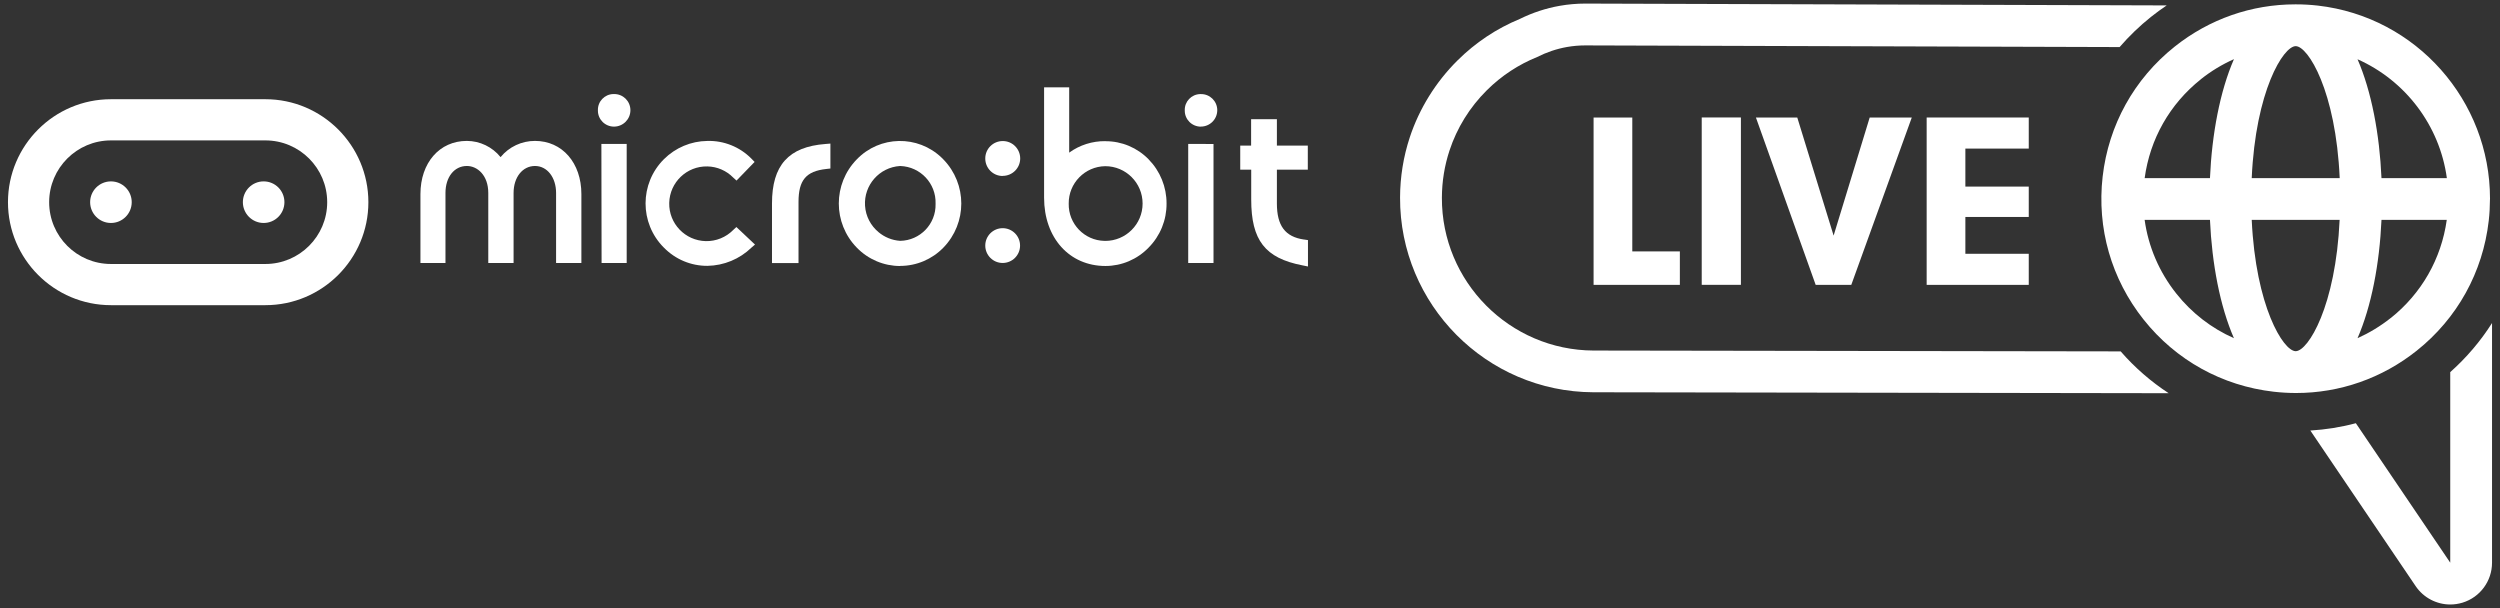
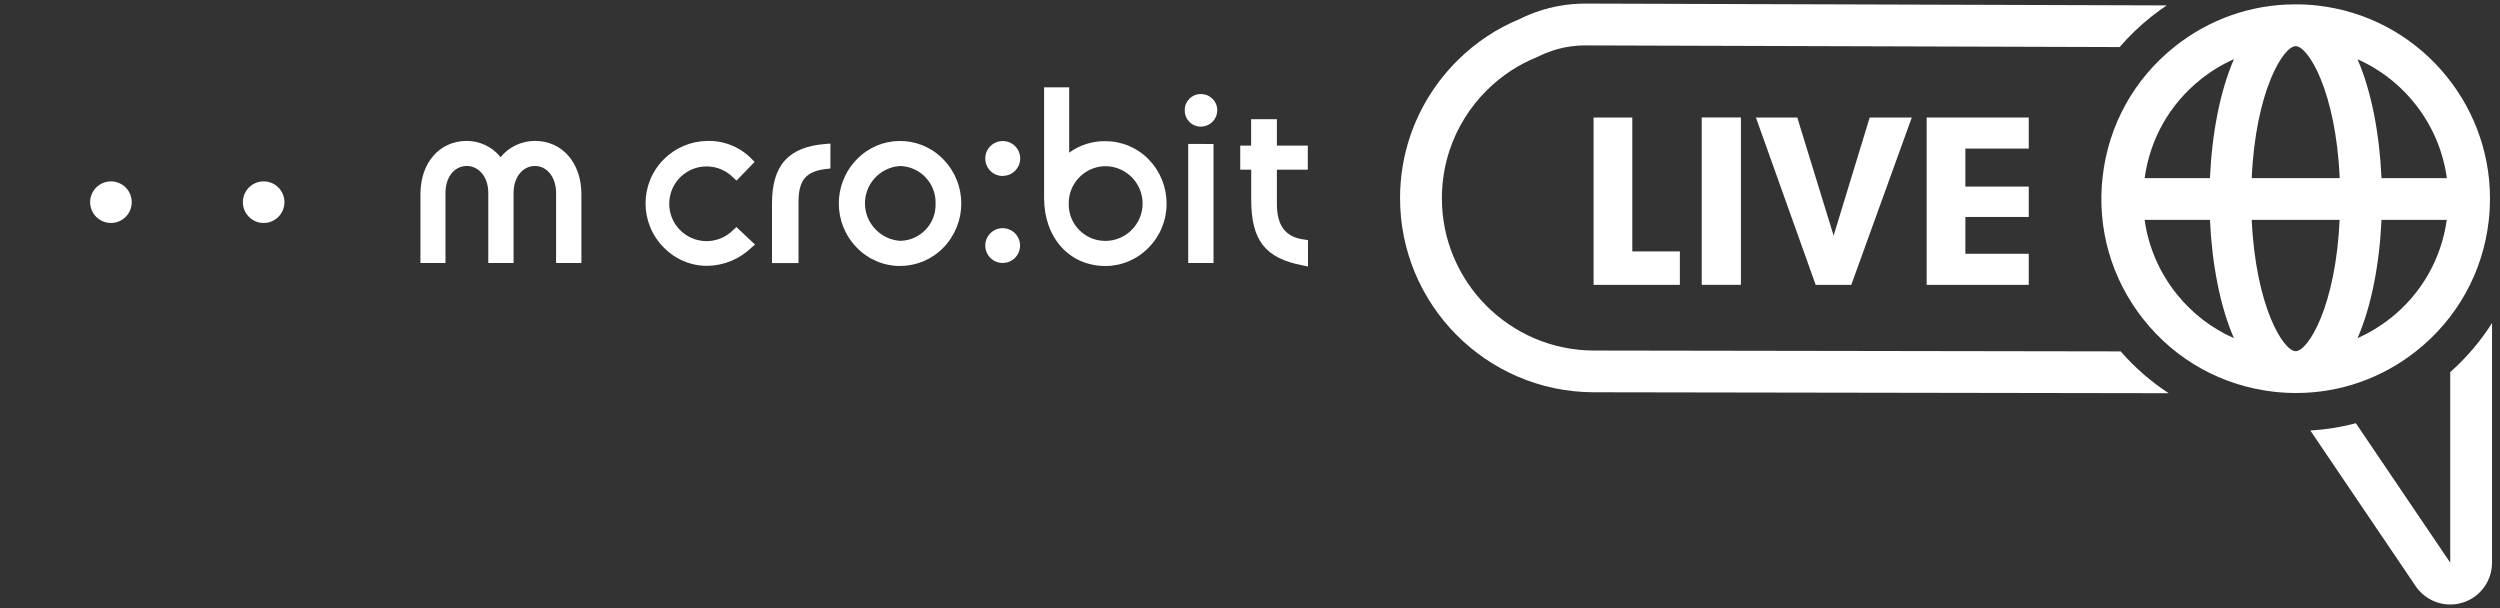
<svg xmlns="http://www.w3.org/2000/svg" viewBox="0 0 740 180" id="Layer_1">
  <rect x="0" y="0" width="740" height="180" fill="#333333" stroke="none" />
  <defs>
    <style>.cls-1{fill:#fff;}</style>
  </defs>
  <path d="M340.01,47.18c-3.36-3.46-7.98-5.4-12.79-5.38l-.06-.02c-3.83-.04-7.58,1.15-10.68,3.4v-19.34h-7.43v32.67c0,11.91,7.49,20.22,18.16,20.22,4.82,0,9.43-1.97,12.78-5.44,3.44-3.47,5.35-8.17,5.31-13.05.02-4.88-1.88-9.57-5.29-13.05ZM327.16,71.3c-.08,0-.16,0-.25,0-5.96-.13-10.69-5.06-10.57-11.02-.07-6.04,4.77-11,10.81-11.09,6.11,0,11.06,4.95,11.06,11.06s-4.95,11.06-11.06,11.06Z" class="cls-1" />
  <path d="M385.96,70.89l1.2.18v7.81l-1.66-.34c-11.04-2.14-15.14-7.41-15.14-19.5v-8.81h-3.25v-7.14h3.22v-7.81h7.63v7.81h9.15v7.14h-9.15v9.99c0,6.59,2.44,9.88,8.01,10.68Z" class="cls-1" />
  <path d="M138.19,49.13c-3.72,0-6.33,3.28-6.33,7.98v20.74h-7.41v-20.39c0-9.27,5.64-15.75,13.73-15.75,3.88.01,7.55,1.78,9.99,4.8,2.5-3.05,6.24-4.81,10.19-4.8,8.05,0,13.73,6.48,13.73,15.75v20.39h-7.49v-20.74c0-4.58-2.62-7.98-6.25-7.98s-6.33,3.28-6.33,7.98v20.74h-7.49v-20.74c0-5.19-3.19-7.98-6.33-7.98Z" class="cls-1" />
  <circle r="5.15" cy="72.69" cx="296.79" class="cls-1" />
  <path d="M296.79,52.09c-2.86,0-5.16-2.33-5.15-5.19,0-2.86,2.33-5.16,5.19-5.15,2.84,0,5.14,2.3,5.15,5.14,0,2.86-2.31,5.17-5.17,5.17,0,0-.01,0-.02,0v.03Z" class="cls-1" />
  <path d="M245.8,42.48v7.4l-1.24.14c-5.98.67-8.2,3.31-8.2,9.78v18.06h-7.85v-17.63c0-11.3,4.88-16.78,15.83-17.61l1.46-.12Z" class="cls-1" />
-   <path d="M181.75,27.84c2.64-.04,4.81,2.06,4.85,4.7,0,.03,0,.06,0,.09,0,2.67-2.17,4.84-4.85,4.85-2.63,0-4.77-2.11-4.77-4.74,0-.04,0-.07,0-.11-.07-2.58,1.96-4.72,4.54-4.79.1,0,.2,0,.29,0h-.06Z" class="cls-1" />
-   <polygon points="178.01 42.6 185.5 42.6 185.5 77.85 178.07 77.85 178.01 42.6" class="cls-1" />
  <path d="M196.48,73.27c-7.21-7.24-7.19-18.95.05-26.16,3.41-3.39,8-5.33,12.81-5.39,4.89-.15,9.63,1.75,13.07,5.23l.95.98-5.35,5.52-.99-.9c-2.02-2.05-4.75-3.23-7.63-3.29-6.1-.14-11.16,4.7-11.3,10.81-.14,6.1,4.7,11.16,10.81,11.3,3.04.07,5.98-1.12,8.12-3.29l.95-.88,5.51,5.19-1.05.9c-3.5,3.39-8.15,5.32-13.02,5.4-4.86.03-9.51-1.92-12.9-5.4Z" class="cls-1" />
  <path d="M355.46,37.49c-2.63,0-4.77-2.11-4.77-4.74,0-.04,0-.07,0-.11-.07-2.58,1.97-4.72,4.54-4.79.08,0,.15,0,.23,0,2.64-.04,4.81,2.06,4.85,4.7,0,.03,0,.06,0,.09-.02,2.69-2.21,4.85-4.89,4.83,0,0-.01,0-.02,0l.06.02Z" class="cls-1" />
  <polygon points="359.2 42.62 359.2 77.85 351.71 77.85 351.71 42.6 359.2 42.62" class="cls-1" />
  <path d="M279.24,47.19c-.16-.17-.32-.33-.49-.49-7.08-6.81-18.35-6.6-25.16.49-7.07,7.26-7.07,18.83,0,26.09,3.37,3.49,8.01,5.46,12.86,5.46v-.03c4.82,0,9.44-1.95,12.79-5.41,7.07-7.27,7.07-18.84,0-26.11ZM266.46,71.29c-2.44-.16-4.66-1.1-6.41-2.57-2.28-1.89-3.8-4.67-4-7.82-.39-6.1,4.24-11.37,10.34-11.76h0s.07,0,.1,0c5.96.2,10.63,5.18,10.44,11.14,0,.04,0,.09,0,.13.12,5.89-4.57,10.77-10.46,10.88Z" class="cls-1" />
  <path d="M78.04,66c3.4,0,6.15-2.76,6.15-6.16,0-3.4-2.75-6.15-6.15-6.15-3.4,0-6.15,2.76-6.15,6.15,0,3.4,2.76,6.16,6.15,6.16" class="cls-1" />
  <path d="M32.84,53.69c-3.4,0-6.16,2.76-6.16,6.15,0,3.4,2.76,6.16,6.16,6.16,3.4,0,6.15-2.76,6.15-6.16s-2.76-6.15-6.15-6.15" class="cls-1" />
-   <path d="M32.84,41.56c-10.08,0-18.29,8.2-18.29,18.29s8.21,18.29,18.29,18.29h45.72c10.08,0,18.29-8.21,18.29-18.29,0-10.09-8.2-18.29-18.29-18.29h-45.72M78.56,90.33h-45.72c-16.81,0-30.48-13.67-30.48-30.48,0-16.81,13.67-30.48,30.48-30.48h45.72c16.81,0,30.48,13.67,30.48,30.48,0,16.81-13.67,30.48-30.48,30.48" class="cls-1" />
  <path d="M737.05,58.9c0-.05-.01-.1-.01-.15,0-28.82-21.69-53.76-51-57.1-2.14-.24-4.28-.36-6.41-.36-.03,0-.07,0-.1,0-.05,0-.09,0-.14,0-12.93,0-25.4,4.33-35.67,12.5-12.02,9.56-19.6,23.24-21.34,38.5-1.74,15.26,2.57,30.29,12.14,42.32,9.56,12.02,23.24,19.6,38.5,21.34,2.22.25,4.43.38,6.62.38,12.94,0,25.42-4.34,35.69-12.51,12.02-9.56,19.6-23.24,21.34-38.5.24-2.12.35-4.22.36-6.3,0-.04.01-.07.01-.11ZM724.27,52.72h-19.35c-.57-13.02-2.96-25.68-7.09-35.18,14.21,6.31,24.33,19.67,26.44,35.18ZM679.57,103.95s-.05,0-.08,0c-3.66-.08-11.8-13.29-12.98-38.87h26.02c-1.17,25.57-9.3,38.77-12.97,38.87ZM666.51,52.72c1.14-25.78,9.36-39.06,13.02-39.06s11.88,13.27,13.02,39.06h-26.04ZM651.43,23.47c3.05-2.43,6.35-4.42,9.82-5.96-4.14,9.5-6.53,22.17-7.1,35.21h-19.33c1.57-11.58,7.44-21.94,16.62-29.24ZM644.2,86.91c-5.1-6.41-8.29-13.92-9.39-21.83h19.34c.58,12.97,2.97,25.56,7.09,35.02-6.59-2.91-12.43-7.39-17.04-13.19ZM707.64,94.14c-3.05,2.42-6.35,4.41-9.81,5.96,4.12-9.46,6.51-22.05,7.09-35.01h19.32c-1.61,11.51-7.46,21.79-16.59,29.06Z" class="cls-1" />
  <path d="M725.27,110.14v56.41s-27.94-41.28-27.94-41.28c-4.37,1.17-8.88,1.89-13.47,2.17l31.17,46.05c2.34,3.46,6.22,5.44,10.24,5.44,1.21,0,2.43-.18,3.63-.54,5.2-1.59,8.74-6.39,8.74-11.83v-70.94c-3.39,5.35-7.54,10.23-12.37,14.53Z" class="cls-1" />
  <path d="M627.72,104.01l-156.03-.25c-24.85-.1-44.99-20.39-44.89-45.24.02-4.83.79-9.54,2.26-13.99,2.2-6.66,5.94-12.75,11.06-17.83,4.34-4.31,9.4-7.61,14.9-9.83,2.74-1.39,5.69-2.41,8.81-2.96,1.75-.31,3.56-.47,5.4-.47.04,0,.08,0,.12,0l158.06.49c2.79-3.23,5.9-6.23,9.31-8.95,1.5-1.2,3.05-2.32,4.62-3.38l-171.95-.54h-.16c-2.53,0-5.06.22-7.55.66-4.08.72-8.04,2.02-11.78,3.87-6.93,2.86-13.15,7-18.5,12.32-6.42,6.37-11.29,14.23-14.1,22.73-1.89,5.73-2.86,11.72-2.88,17.82-.12,31.67,25.55,57.53,57.21,57.65l170.3.28c-5.23-3.42-10.02-7.57-14.22-12.39Z" class="cls-1" />
  <path d="M497.24,74.41v9.91h-25.54v-49.54h11.46v39.64h14.08Z" class="cls-1" />
  <path d="M503.71,34.77h11.6v49.54h-11.6v-49.54Z" class="cls-1" />
  <path d="M547.98,84.32h-10.54l-17.69-49.54h12.24l10.76,34.96,10.68-34.96h12.46l-17.91,49.54Z" class="cls-1" />
  <path d="M581.75,43.98v11.25h18.76v8.99h-18.76v10.9h18.76v9.2h-30.22v-49.54h30.22v9.2h-18.76Z" class="cls-1" />
</svg>